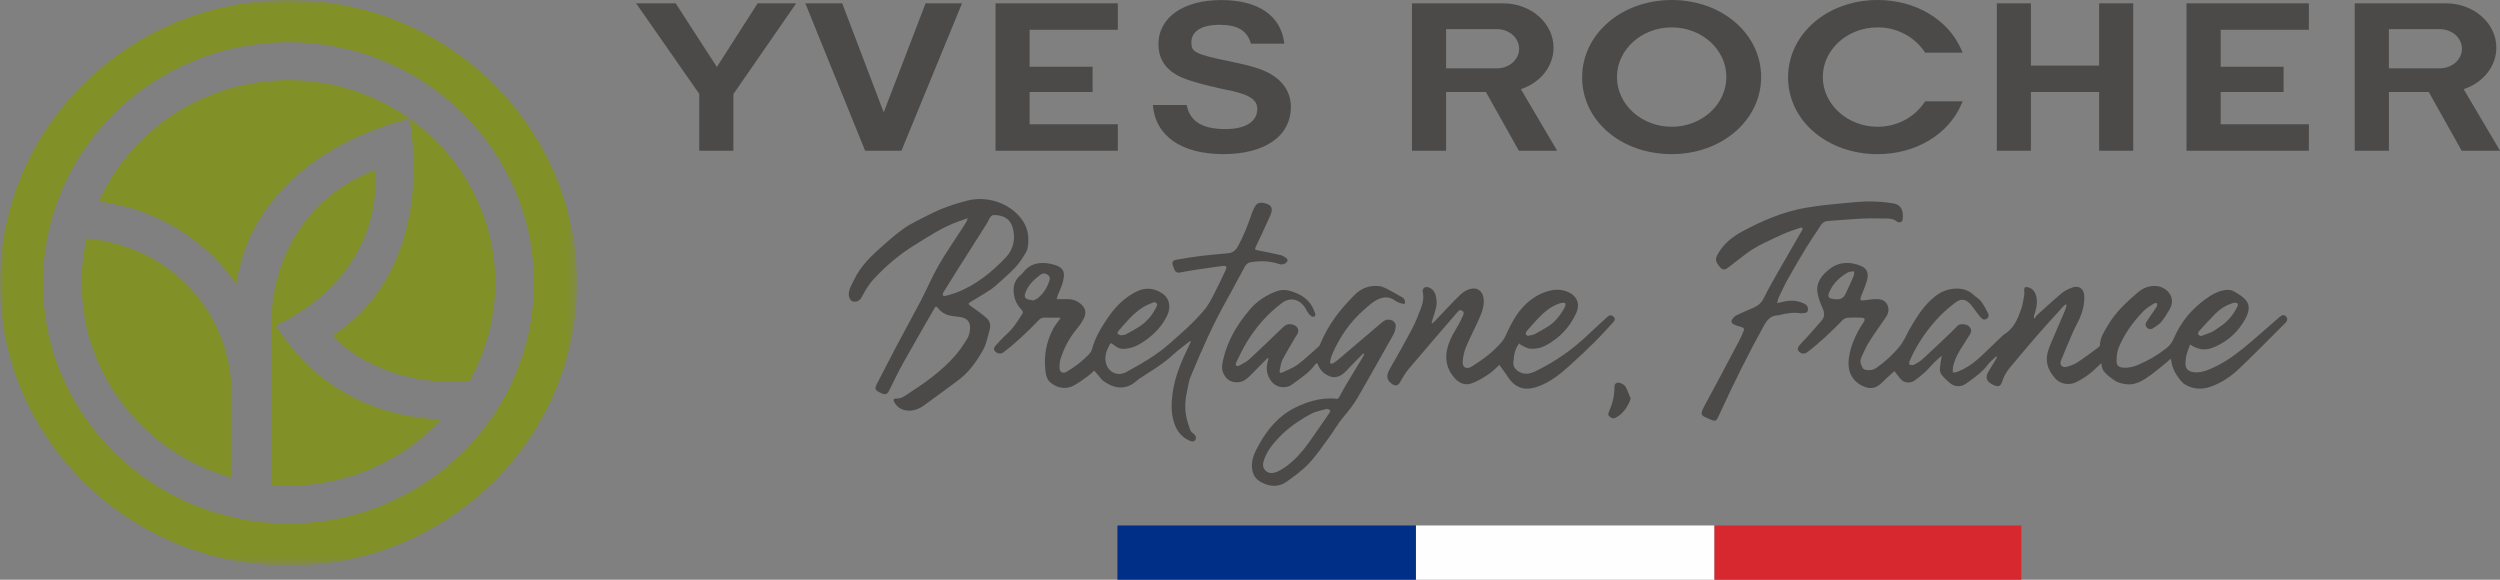
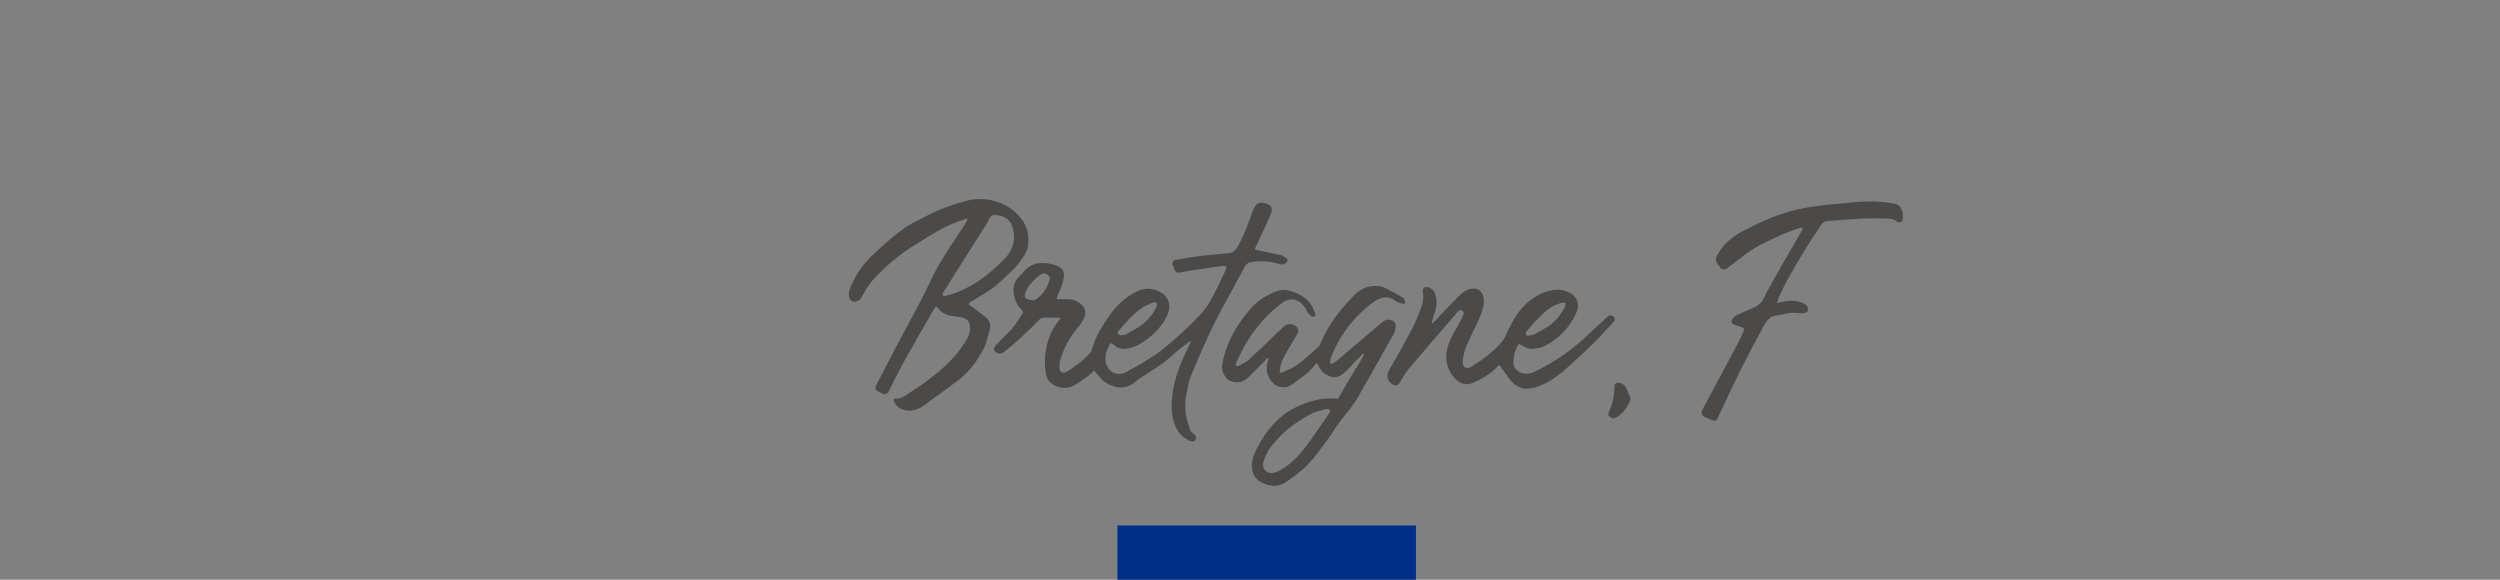
<svg xmlns="http://www.w3.org/2000/svg" width="276" height="64" viewBox="0 0 276 64" fill="none">
  <rect x="0" y="0" width="276" height="64" fill="#808080" stroke="none" />
  <path fill-rule="evenodd" clip-rule="evenodd" d="M123.363 64H156.321V58.011H123.363V64Z" fill="#002F87" />
-   <path fill-rule="evenodd" clip-rule="evenodd" d="M156.323 64H189.281V58.011H156.323V64Z" fill="#FEFEFE" />
-   <path fill-rule="evenodd" clip-rule="evenodd" d="M189.278 64H223.157V58.011H189.278V64Z" fill="#D7282F" />
-   <path fill-rule="evenodd" clip-rule="evenodd" d="M171.909 16.636L171.385 16.641H167.682L164.044 10.156H159.649V16.641H155.881V0.37H165.958C169.031 0.37 171.51 2.563 171.51 5.265C171.51 7.368 170.011 9.153 167.905 9.846L171.909 16.636ZM165.247 7.547C166.615 7.547 167.712 6.582 167.712 5.385C167.712 4.181 166.62 3.216 165.261 3.216H159.649V7.547H165.247ZM140.31 8.184C139.32 7.621 138.195 7.276 135.815 6.782C131.764 5.969 131.528 5.683 131.528 4.674C131.528 3.506 132.568 2.739 134.642 2.739C136.624 2.739 137.691 3.37 138.098 4.818H141.787C141.445 1.716 138.89 0.006 134.827 0.006C130.676 0.006 127.891 1.891 127.891 4.904C127.891 6.333 128.55 7.491 129.826 8.225C130.627 8.739 132.432 9.264 134.862 9.8L135.234 9.881L135.934 10.015C136.523 10.151 137.115 10.33 137.476 10.471C138.475 10.906 138.801 11.341 138.801 12.057C138.801 13.364 137.585 14.251 135.285 14.251C132.717 14.251 131.344 13.381 131.01 11.589H127.275C127.551 15.027 130.461 17.015 135.047 17.015C139.585 17.015 142.509 15.078 142.509 11.802C142.509 10.282 141.76 9.061 140.31 8.184ZM184.559 0C190.1 0 194.429 3.737 194.429 8.495C194.429 13.281 190.075 17.015 184.559 17.015C178.969 17.015 174.667 13.326 174.667 8.54C174.667 3.761 179.029 0 184.559 0ZM184.561 13.995C187.876 13.995 190.59 11.536 190.59 8.495C190.59 5.486 187.903 3.023 184.561 3.023C181.225 3.023 178.513 5.486 178.513 8.495C178.513 11.536 181.225 13.995 184.561 13.995ZM276.002 16.636L275.479 16.641H271.77L268.135 10.156H263.738V16.641H259.964V0.37H270.049C273.119 0.37 275.595 2.563 275.595 5.266C275.595 7.368 274.094 9.153 271.99 9.846L276.002 16.636ZM269.33 7.547C270.698 7.547 271.8 6.582 271.8 5.385C271.8 4.181 270.709 3.216 269.344 3.216H263.735V7.547H269.33ZM97.56 12.404L92.98 0.369H88.908L95.51 16.64H99.52L106.206 0.369H102.185L97.56 12.404ZM207.287 3.022C209.477 3.022 211.399 4.083 212.539 5.816H216.679L216.508 5.44C215.113 2.224 211.554 0 207.287 0C201.74 0 197.402 3.761 197.402 8.539C197.402 13.328 201.74 17.017 207.287 17.017C211.554 17.017 215.113 14.79 216.508 11.569L216.679 11.189H212.539C211.399 12.926 209.477 13.994 207.287 13.994C203.95 13.994 201.236 11.507 201.236 8.494C201.236 5.488 203.95 3.022 207.287 3.022ZM241.389 16.64H254.9V13.718H245.163V10.155H252.109V7.37H245.163V3.291H254.9V0.369H241.389V16.64ZM231.743 7.245H224.213V0.368H220.45V16.639H224.213V10.158H231.743V16.639H235.508V0.368H231.743V7.245ZM109.909 16.64H123.409V13.718H113.669V10.155H120.624V7.37H113.669V3.291H123.409V0.369H109.909V16.64ZM83.642 0.368H87.898L80.965 10.389V16.639H77.197V10.367L70.229 0.368H74.594L79.144 7.397L83.642 0.368Z" fill="#4B4A49" />
-   <path fill-rule="evenodd" clip-rule="evenodd" d="M202.732 33.039C203.149 33.082 203.529 32.905 203.741 32.454C204.041 31.818 204.339 31.181 204.615 30.535C204.691 30.357 204.685 30.146 204.717 29.951C204.485 29.986 204.215 29.961 204.026 30.068C203.175 30.548 202.471 31.186 202.042 32.064C201.681 32.802 201.804 32.988 202.732 33.039ZM242.972 37.107C243.382 36.954 243.808 36.824 244.206 36.637C244.489 36.504 244.732 36.289 245.001 36.122C245.916 35.553 246.559 34.759 247.017 33.816C247.141 33.56 247.001 33.394 246.705 33.417C246.611 33.424 246.517 33.451 246.428 33.481C245.731 33.714 245.116 34.085 244.609 34.599C243.969 35.247 243.355 35.92 242.742 36.594C242.674 36.669 242.658 36.826 242.684 36.931C242.7 36.995 242.84 37.031 242.972 37.107ZM224.622 35.181C224.727 35.023 224.786 34.88 224.89 34.785C225.794 33.968 226.688 33.141 227.623 32.36C227.945 32.091 228.358 31.902 228.759 31.751C229.496 31.473 230.053 31.857 230.1 32.628C230.156 33.515 229.936 34.352 229.588 35.158C229.371 35.662 229.087 36.139 228.867 36.642C228.407 37.693 227.959 38.749 227.527 39.812C227.341 40.268 227.658 40.628 228.148 40.498C228.563 40.388 228.988 40.237 229.342 40.007C230.128 39.496 230.877 38.929 231.631 38.374C231.731 38.3 231.835 38.16 231.838 38.048C231.867 37.22 232.329 36.568 232.727 35.887C233.545 34.488 234.728 33.398 235.943 32.341C236.502 31.855 237.15 31.543 237.939 31.569C239.185 31.61 240.326 32.816 239.509 34.182C239.231 34.645 238.957 35.12 238.609 35.531C238.361 35.825 238.002 36.039 237.67 36.253C237.461 36.388 237.219 36.374 237.03 36.176C236.837 35.974 236.823 35.751 236.974 35.523C237.221 35.15 237.474 34.78 237.725 34.408C237.859 34.209 238.01 34.019 238.12 33.809C238.169 33.717 238.135 33.584 238.139 33.469C238.031 33.474 237.896 33.441 237.819 33.492C237.427 33.752 236.997 33.986 236.676 34.317C235.492 35.535 234.491 36.887 233.874 38.461C233.702 38.9 233.674 39.408 233.67 39.885C233.667 40.37 233.925 40.555 234.434 40.591C235.002 40.632 235.531 40.497 236.046 40.28C237.186 39.799 238.236 39.178 239.201 38.417C239.567 38.129 239.815 37.772 239.993 37.352C240.746 35.58 241.927 34.142 243.52 32.998C244.113 32.571 244.711 32.212 245.434 32.059C245.855 31.969 246.286 31.96 246.646 32.178C247.119 32.464 247.636 32.755 247.968 33.17C248.446 33.769 248.26 34.488 247.932 35.112C247.21 36.488 246.125 37.548 244.69 38.212C243.797 38.625 243.008 38.826 241.778 38.039C241.638 38.443 241.485 38.821 241.38 39.212C241.311 39.469 241.313 39.744 241.282 40.01C241.214 40.626 241.521 40.998 242.169 41.089C242.738 41.168 243.27 41.032 243.788 40.828C245.204 40.267 246.45 39.429 247.61 38.486C248.988 37.365 250.306 36.175 251.646 35.01C251.938 34.756 252.154 34.72 252.37 34.922C252.565 35.105 252.563 35.389 252.337 35.615C250.652 37.297 248.988 38.999 247.265 40.645C246.354 41.516 245.31 42.244 244.087 42.679C243.102 43.03 242.145 42.99 241.234 42.455C241.109 42.382 240.988 42.289 240.893 42.182C240.287 41.497 239.825 40.741 239.704 39.824C239.697 39.765 239.674 39.709 239.643 39.595C239.46 39.763 239.319 39.911 239.16 40.037C238.393 40.641 237.659 41.295 236.838 41.819C236.246 42.197 235.566 42.498 234.798 42.425C234.215 42.37 233.696 42.216 233.219 41.842C232.641 41.39 232.004 41.015 231.993 40.095C231.839 40.234 231.77 40.291 231.708 40.353C230.951 41.116 230.113 41.772 229.12 42.232C228.423 42.554 227.459 42.387 226.947 41.83C226.401 41.238 226.005 40.568 225.973 39.757C225.945 39.041 226.209 38.382 226.492 37.732C226.998 36.574 227.497 35.413 227.988 34.25C228.07 34.057 228.099 33.843 228.152 33.638C228.127 33.623 228.102 33.608 228.077 33.593C227.984 33.665 227.877 33.725 227.8 33.811C226.788 34.928 225.768 36.038 224.778 37.173C223.821 38.27 222.9 39.395 221.96 40.504C221.557 40.98 221.241 41.498 221.052 42.091C220.869 42.664 220.627 42.756 220.075 42.5C220.008 42.468 219.941 42.437 219.876 42.401C219.319 42.097 219.173 41.642 219.484 41.099C219.747 40.639 220.035 40.192 220.309 39.738C220.371 39.635 220.419 39.525 220.474 39.418C220.445 39.394 220.416 39.37 220.387 39.346C220.079 39.642 219.726 39.906 219.475 40.242C218.925 40.976 218.209 41.521 217.471 42.05C217.351 42.136 217.229 42.219 217.112 42.309C216.533 42.759 215.804 42.752 215.238 42.262C214.937 42.002 214.641 41.728 214.392 41.423C214.257 41.258 214.156 41.012 214.162 40.806C214.176 40.365 214.269 39.928 214.331 39.488C214.341 39.419 214.357 39.351 214.372 39.269C214.079 39.53 213.791 39.765 213.53 40.026C213.181 40.374 212.872 40.761 212.511 41.095C212.142 41.435 211.741 41.746 211.332 42.04C210.951 42.315 210.274 42.282 209.939 41.954C209.652 41.672 209.43 41.33 209.157 40.988C209.164 40.984 209.101 40.998 209.061 41.035C208.606 41.455 208.148 41.872 207.705 42.304C207.068 42.927 206.364 42.99 205.558 42.577C204.305 41.934 203.934 40.777 204.117 39.506C204.329 38.045 204.953 36.743 205.778 35.52C205.839 35.429 205.873 35.278 205.837 35.184C205.813 35.119 205.647 35.075 205.544 35.073C205.034 35.062 204.521 35.043 204.013 35.078C203.812 35.092 203.571 35.192 203.434 35.331C202.197 36.588 200.933 37.816 199.519 38.889C199.243 39.097 198.879 39.082 198.609 38.819C198.367 38.584 198.494 38.326 198.661 38.123C198.925 37.8 199.232 37.511 199.511 37.199C200.048 36.599 200.586 36.001 201.108 35.389C201.457 34.98 201.447 34.548 201.227 34.058C200.983 33.515 200.76 32.943 200.658 32.363C200.459 31.222 201.099 30.399 201.949 29.729C203.015 28.888 204.213 28.85 205.438 29.352C206.112 29.628 206.325 30.135 206.123 30.923C206.016 31.341 205.84 31.743 205.689 32.15C205.613 32.354 205.517 32.552 205.445 32.757C205.314 33.125 205.394 33.205 205.784 33.155C206.236 33.097 206.69 33.03 207.144 33.019C207.644 33.007 208.109 33.149 208.348 33.626C208.593 34.114 208.506 34.584 208.196 35.031C207.566 35.94 206.921 36.84 206.334 37.773C205.998 38.307 205.755 38.897 205.485 39.468C205.285 39.891 205.455 40.285 205.662 40.648C205.724 40.758 205.922 40.83 206.069 40.85C206.446 40.904 206.812 40.851 207.133 40.626C208.117 39.939 208.998 39.135 209.741 38.217C210.181 37.673 210.449 36.999 210.796 36.384C211.448 35.231 212.138 34.103 213.114 33.17C213.714 32.596 214.386 32.118 215.225 31.948C216.233 31.745 217.175 31.857 217.952 32.606C218.192 32.838 218.515 33.005 218.708 33.267C219.012 33.681 219.26 34.139 219.488 34.6C219.597 34.82 219.551 35.074 219.285 35.217C219.04 35.349 218.845 35.235 218.692 35.065C218.49 34.84 218.313 34.594 218.129 34.355C217.918 34.083 217.732 33.79 217.497 33.539C216.998 33.006 216.492 32.941 215.904 33.384C215.334 33.812 214.778 34.269 214.281 34.772C212.815 36.255 211.661 37.946 210.827 39.836C210.771 39.961 210.799 40.12 210.788 40.263C210.959 40.272 211.166 40.344 211.293 40.277C211.645 40.09 211.998 39.881 212.288 39.617C213.326 38.669 214.339 37.696 215.358 36.728C215.632 36.468 215.882 36.185 216.16 35.93C216.387 35.72 217.036 35.761 217.323 35.982C217.615 36.207 217.698 36.55 217.491 36.897C217.135 37.495 216.74 38.071 216.379 38.666C216.011 39.274 215.71 39.912 215.6 40.617C215.574 40.783 215.592 40.956 215.59 41.126C215.763 41.101 215.95 41.11 216.105 41.047C216.959 40.702 217.73 40.214 218.403 39.606C219.298 38.797 220.153 37.944 221.026 37.111C221.094 37.046 221.163 36.978 221.243 36.93C222.312 36.285 222.749 35.226 223.131 34.151C223.313 33.641 223.38 33.091 223.479 32.555C223.51 32.386 223.471 32.205 223.47 32.03C223.468 31.72 223.571 31.643 223.888 31.715C224.414 31.834 224.735 32.246 224.84 32.905C224.944 33.56 224.783 34.176 224.579 34.79C224.557 34.858 224.54 34.927 224.525 34.998C224.522 35.013 224.543 35.033 224.622 35.181Z" fill="#4B4A49" />
  <path fill-rule="evenodd" clip-rule="evenodd" d="M113.989 33.142C113.998 33.16 114.009 33.177 114.019 33.195C114.211 33.099 114.431 33.034 114.592 32.901C115.222 32.382 115.627 31.715 115.861 30.95C115.934 30.712 115.896 30.489 115.675 30.344C115.433 30.184 115.164 30.115 114.903 30.305C114.207 30.811 113.593 31.385 113.253 32.188C113 32.783 113.135 33.021 113.799 33.119C113.862 33.129 113.926 33.135 113.989 33.142ZM127.401 33.354C127.019 33.527 126.615 33.666 126.26 33.88C125.11 34.573 124.291 35.602 123.435 36.588C123.382 36.65 123.363 36.828 123.404 36.86C123.512 36.943 123.663 37.019 123.794 37.016C123.981 37.013 124.184 36.969 124.347 36.883C124.795 36.651 125.232 36.398 125.66 36.134C126.584 35.565 127.255 34.781 127.697 33.812C127.815 33.554 127.711 33.41 127.401 33.354ZM116.647 33.026C117.139 33.026 117.574 33.011 118.007 33.03C118.635 33.059 119.156 33.336 119.551 33.795C119.882 34.18 119.888 34.655 119.685 35.086C119.497 35.484 119.244 35.866 118.96 36.207C118.077 37.267 117.427 38.44 117.053 39.751C116.973 40.033 116.963 40.343 116.974 40.639C116.991 41.097 117.345 41.285 117.752 41.043C118.214 40.769 118.664 40.469 119.086 40.142C119.484 39.832 119.854 39.485 120.206 39.127C120.367 38.963 120.507 38.743 120.565 38.526C120.921 37.215 121.617 36.07 122.387 34.964C123.202 33.792 124.204 32.804 125.524 32.164C126.515 31.683 127.483 31.822 128.358 32.423C129.115 32.943 129.301 33.906 128.858 34.834C128.309 35.985 127.444 36.886 126.391 37.627C125.691 38.12 124.951 38.481 124.051 38.513C123.578 38.529 123.264 38.32 122.939 38.067C122.625 37.823 122.625 37.825 122.446 38.164C122.122 38.776 121.922 39.407 122.103 40.102C122.355 41.07 123.359 41.616 124.363 41.063C125.977 40.173 127.581 39.273 128.968 38.063C130.362 36.848 131.766 35.636 132.951 34.22C133.336 33.761 133.635 33.225 133.912 32.694C134.398 31.764 134.842 30.814 135.29 29.866C135.494 29.432 135.396 29.3 134.923 29.364C133.943 29.495 132.964 29.637 131.986 29.786C131.42 29.872 130.856 29.972 130.294 30.079C129.987 30.137 129.772 30.061 129.661 29.764C129.603 29.609 129.527 29.461 129.476 29.304C129.363 28.957 129.481 28.742 129.855 28.677C130.744 28.525 131.635 28.37 132.531 28.26C133.534 28.136 134.543 28.056 135.55 27.965C136.061 27.919 136.392 27.681 136.642 27.233C137.309 26.037 137.792 24.773 138.226 23.488C138.301 23.263 138.416 23.051 138.527 22.84C138.723 22.463 139.02 22.326 139.447 22.397C140.356 22.549 140.61 22.945 140.249 23.768C139.743 24.925 139.195 26.066 138.656 27.209C138.499 27.541 138.512 27.569 138.888 27.642C139.721 27.805 140.553 27.969 141.378 28.162C141.596 28.213 141.81 28.343 141.987 28.483C142.222 28.668 142.188 28.869 141.945 29.045C141.709 29.217 141.447 29.23 141.185 29.141C140.14 28.784 139.071 28.774 138 28.964C137.798 29 137.564 29.197 137.46 29.381C136.774 30.605 136.142 31.857 135.451 33.079C133.893 35.836 132.626 38.721 131.423 41.634C131.247 42.059 131.196 42.533 131.092 42.985C130.866 43.961 130.76 44.948 130.954 45.937C131.057 46.46 131.216 46.977 131.4 47.479C131.464 47.656 131.665 47.792 131.82 47.929C132.033 48.115 132.102 48.36 131.966 48.558C131.808 48.785 131.593 48.764 131.37 48.671C130.417 48.272 129.883 47.528 129.596 46.597C129.281 45.577 129.311 44.536 129.444 43.493C129.686 41.58 130.441 39.833 131.287 38.116C131.354 37.98 131.408 37.839 131.489 37.651C131.39 37.681 131.346 37.682 131.319 37.704C130.7 38.194 130.049 38.652 129.474 39.187C128.388 40.198 127.112 40.944 125.874 41.747C125.751 41.827 125.628 41.912 125.521 42.011C124.354 43.084 123.089 42.959 121.847 42.089C121.614 41.925 121.456 41.661 121.263 41.444C121.113 41.275 120.962 41.107 120.796 40.921C120.558 41.132 120.371 41.332 120.15 41.489C119.628 41.86 119.116 42.254 118.554 42.559C117.701 43.021 116.783 42.868 116.022 42.276C115.572 41.925 115.48 41.443 115.42 40.956C115.221 39.326 115.495 37.764 116.268 36.302C116.484 35.894 116.794 35.533 117.09 35.108C116.989 35.093 116.904 35.07 116.82 35.07C116.32 35.066 115.82 35.074 115.32 35.066C115.055 35.061 114.861 35.153 114.679 35.343C113.455 36.611 112.187 37.834 110.77 38.904C110.504 39.105 110.163 39.071 109.884 38.819C109.633 38.591 109.745 38.345 109.914 38.156C110.312 37.714 110.719 37.274 111.161 36.875C111.891 36.216 112.385 35.397 112.898 34.589C112.946 34.514 112.899 34.32 112.826 34.246C112.333 33.744 112.027 33.165 111.93 32.471C111.814 31.645 112.002 30.935 112.666 30.373C112.762 30.292 112.86 30.207 112.934 30.108C113.718 29.058 114.826 28.881 116.016 29.132C117.527 29.451 117.682 30.087 117.25 31.43C117.13 31.803 116.951 32.158 116.806 32.524C116.75 32.665 116.714 32.812 116.647 33.026Z" fill="#4B4A49" />
  <path fill-rule="evenodd" clip-rule="evenodd" d="M111.956 26.131C111.933 25.926 111.918 25.72 111.885 25.516C111.667 24.172 110.812 23.732 109.681 23.742C109.555 23.743 109.397 23.885 109.314 24.002C109.172 24.205 109.092 24.448 108.959 24.657C107.913 26.311 106.86 27.959 105.813 29.612C105.246 30.508 104.682 31.407 104.127 32.31C104.074 32.395 104.092 32.521 104.077 32.628C104.185 32.641 104.302 32.686 104.399 32.661C104.768 32.565 105.139 32.466 105.496 32.333C107.714 31.505 109.478 30.069 111.062 28.392C111.672 27.747 111.925 26.986 111.956 26.131ZM106.83 24.093C106.432 24.232 106.128 24.339 105.824 24.445C104.066 25.063 102.543 26.088 100.981 27.051C99.256 28.115 97.739 29.409 96.395 30.882C95.859 31.468 95.463 32.188 95.082 32.888C94.834 33.343 94.186 33.446 93.913 33.119C93.782 32.962 93.704 32.717 93.706 32.512C93.712 31.859 94.079 31.318 94.361 30.753C94.951 29.57 95.829 28.597 96.806 27.714C97.755 26.857 98.709 25.99 99.751 25.247C100.584 24.654 101.547 24.227 102.466 23.751C103.841 23.036 105.3 22.517 106.807 22.142C108.887 21.625 111.337 22.323 112.735 24.122C113.5 25.106 113.637 26.161 113.464 27.309C113.43 27.537 113.322 27.765 113.205 27.969C112.758 28.75 112.219 29.464 111.538 30.073C110.983 30.57 110.455 31.094 109.886 31.575C109.535 31.871 109.14 32.12 108.75 32.368C108.224 32.701 107.678 33.004 107.151 33.336C106.852 33.524 106.893 33.594 107.173 33.788C107.767 34.199 108.355 34.627 108.902 35.096C109.331 35.463 109.394 35.972 109.236 36.497C109.035 37.168 108.926 37.888 108.6 38.497C107.872 39.857 106.979 41.116 105.686 42.058C104.46 42.95 103.256 43.871 102.019 44.75C101.444 45.159 100.8 45.421 100.046 45.311C99.422 45.22 98.995 44.888 98.707 44.368C98.584 44.146 98.675 43.977 98.925 43.998C99.316 44.032 99.622 43.883 99.93 43.685C101.969 42.374 103.957 41 105.537 39.161C106.011 38.609 106.413 37.991 106.792 37.372C106.963 37.09 107.05 36.736 107.085 36.406C107.179 35.522 106.776 35.079 105.858 34.977C105.509 34.938 105.156 34.906 104.815 34.828C104.303 34.711 103.885 34.437 103.562 34.026C103.377 33.791 103.297 33.802 103.151 34.058C102.012 36.042 100.858 38.018 99.744 40.015C99.173 41.039 98.673 42.1 98.144 43.147C97.958 43.517 97.722 43.605 97.342 43.43C96.515 43.051 96.5 42.955 96.929 42.148C97.607 40.874 98.246 39.581 98.921 38.305C99.84 36.57 100.794 34.851 101.703 33.111C102.366 31.842 102.917 30.514 103.632 29.276C104.453 27.854 105.401 26.503 106.293 25.12C106.439 24.892 106.581 24.661 106.716 24.427C106.758 24.356 106.772 24.269 106.83 24.093Z" fill="#4B4A49" />
  <path fill-rule="evenodd" clip-rule="evenodd" d="M146.557 45.175C146.546 45.159 146.534 45.143 146.522 45.127C145.929 45.308 145.286 45.402 144.751 45.688C143.455 46.383 142.238 47.206 141.223 48.271C140.453 49.078 139.753 49.933 139.474 51.035C139.285 51.781 139.892 52.376 140.656 52.188C140.84 52.143 141.025 52.079 141.191 51.991C142.283 51.41 143.146 50.567 143.907 49.634C144.487 48.923 144.984 48.149 145.513 47.4C145.939 46.796 146.363 46.19 146.776 45.578C146.832 45.495 146.862 45.357 146.829 45.271C146.807 45.214 146.653 45.206 146.557 45.175ZM150.494 39.023C149.948 39.583 149.388 40.131 148.86 40.706C148.448 41.156 148.018 41.58 147.375 41.64C147.121 41.664 146.828 41.567 146.591 41.452C146.115 41.219 145.756 40.855 145.554 40.363C145.518 40.278 145.469 40.199 145.405 40.078C145.321 40.142 145.232 40.182 145.184 40.249C144.632 41.035 143.853 41.578 143.079 42.129C142.721 42.385 142.403 42.685 141.921 42.737C141.171 42.818 140.545 42.487 140.147 41.784C139.789 41.153 139.786 40.505 139.978 39.835C139.998 39.765 140.016 39.695 140.028 39.624C140.032 39.596 140.016 39.566 140 39.499C139.923 39.562 139.859 39.606 139.806 39.66C139.186 40.286 138.575 40.921 137.947 41.539C137.614 41.865 137.238 42.153 136.745 42.194C135.907 42.266 135.366 41.92 135.034 41.145C134.829 40.667 134.928 40.201 135.036 39.719C135.504 37.616 136.582 35.819 137.972 34.181C138.774 33.237 139.789 32.569 140.971 32.143C141.525 31.944 142.07 31.994 142.625 32.176C143.466 32.451 144.204 32.868 144.708 33.586C144.926 33.896 145.057 34.266 145.203 34.618C145.238 34.703 145.21 34.878 145.147 34.919C145.062 34.974 144.871 34.992 144.803 34.937C144.623 34.792 144.437 34.62 144.338 34.42C144.062 33.86 143.7 33.364 143.096 33.148C142.56 32.956 142.01 33.093 141.557 33.428C139.945 34.622 138.663 36.106 137.633 37.788C137.188 38.514 136.84 39.294 136.46 40.055C136.418 40.141 136.411 40.311 136.465 40.357C136.53 40.413 136.704 40.423 136.785 40.377C137.178 40.155 137.605 39.958 137.929 39.66C139.172 38.516 140.385 37.341 141.6 36.169C142.017 35.767 142.358 35.681 142.886 35.9C143.271 36.06 143.437 36.457 143.257 36.82C143.175 36.986 143.058 37.136 142.964 37.298C142.497 38.107 142.004 38.904 141.579 39.734C141.403 40.076 141.365 40.487 141.284 40.87C141.229 41.129 141.329 41.229 141.568 41.119C142.152 40.852 142.773 40.614 143.277 40.237C144.093 39.628 144.829 38.919 145.592 38.245C145.674 38.173 145.721 38.056 145.763 37.953C146.631 35.845 148.005 34.072 149.636 32.474C150.342 31.784 151.229 31.491 152.228 31.582C152.484 31.605 152.747 31.703 152.978 31.82C153.617 32.147 154.247 32.492 154.863 32.857C154.988 32.931 155.074 33.115 155.113 33.264C155.165 33.463 155.056 33.603 154.827 33.532C154.566 33.45 154.276 33.381 154.07 33.22C153.347 32.658 152.607 32.769 151.898 33.166C151.452 33.415 151.069 33.776 150.68 34.111C149.058 35.509 147.886 37.217 147.06 39.153C146.959 39.389 146.898 39.643 146.84 39.894C146.822 39.969 146.852 40.1 146.906 40.133C146.969 40.169 147.1 40.151 147.17 40.109C147.36 39.995 147.542 39.866 147.711 39.724C149.291 38.386 150.868 37.044 152.444 35.7C152.71 35.473 152.959 35.251 153.364 35.291C153.799 35.333 154.141 35.641 154.089 36.065C154.055 36.347 153.99 36.647 153.853 36.894C152.561 39.205 151.258 41.511 149.94 43.808C149.48 44.609 148.915 45.339 148.306 46.049C147.717 46.734 147.282 47.542 146.745 48.272C146.022 49.255 145.337 50.278 144.503 51.166C143.793 51.921 142.922 52.546 142.072 53.161C141.167 53.814 140.198 53.756 139.225 53.229C138.573 52.877 138.284 52.344 138.219 51.649C138.131 50.7 138.543 49.898 138.982 49.102C139.935 47.373 141.177 45.889 143.009 44.988C144.308 44.35 145.692 43.936 147.179 43.989C147.254 43.992 147.335 43.986 147.401 44.012C147.635 44.104 147.761 43.991 147.862 43.808C148.119 43.345 148.367 42.876 148.639 42.42C149.235 41.419 149.845 40.425 150.447 39.428C150.509 39.325 150.554 39.213 150.607 39.105C150.569 39.078 150.532 39.05 150.494 39.023Z" fill="#4B4A49" />
  <path fill-rule="evenodd" clip-rule="evenodd" d="M168.684 37.075C168.953 37.01 169.211 36.993 169.422 36.888C169.873 36.664 170.299 36.395 170.736 36.144C171.546 35.679 172.112 34.992 172.585 34.223C172.677 34.074 172.758 33.913 172.812 33.748C172.881 33.535 172.789 33.389 172.546 33.418C172.349 33.441 172.152 33.499 171.968 33.571C171.013 33.944 170.3 34.621 169.627 35.344C169.25 35.75 168.882 36.164 168.526 36.588C168.458 36.668 168.434 36.818 168.455 36.922C168.469 36.987 168.608 37.028 168.684 37.075ZM158.128 35.697C158.217 35.62 158.314 35.549 158.396 35.464C159.315 34.503 160.213 33.521 161.161 32.588C161.464 32.289 161.87 32.015 162.279 31.905C163.158 31.667 163.783 32.214 163.81 33.157C163.83 33.854 163.6 34.506 163.323 35.131C162.855 36.191 162.306 37.218 161.859 38.285C161.646 38.791 161.523 39.354 161.482 39.9C161.432 40.581 161.906 40.827 162.495 40.455C163.731 39.677 164.906 38.813 165.837 37.694C166.136 37.334 166.297 36.863 166.507 36.437C167.029 35.379 167.606 34.355 168.493 33.537C169.286 32.807 170.199 32.269 171.282 32.049C171.892 31.924 172.497 31.982 173.069 32.218C174.106 32.645 174.475 33.549 174.012 34.566C173.3 36.128 172.175 37.332 170.623 38.154C170.093 38.434 169.51 38.544 168.926 38.498C168.608 38.473 168.303 38.267 167.999 38.129C167.898 38.083 167.82 37.992 167.713 37.907C167.377 38.364 167.207 38.854 167.137 39.382C167.12 39.514 167.136 39.654 167.104 39.783C166.854 40.788 167.979 41.38 168.74 41.246C169.007 41.199 169.275 41.103 169.519 40.985C171.688 39.934 173.632 38.578 175.355 36.92C176.049 36.251 176.775 35.612 177.483 34.957C177.69 34.767 177.908 34.765 178.111 34.936C178.326 35.118 178.31 35.348 178.132 35.541C177.443 36.288 176.766 37.046 176.045 37.763C175.182 38.62 174.292 39.451 173.391 40.27C172.323 41.239 171.212 42.162 169.813 42.664C168.269 43.219 167.244 42.815 166.403 41.522C166.363 41.461 166.328 41.397 166.286 41.337C166.037 40.988 165.786 40.64 165.531 40.284C165.176 40.599 164.808 41.013 164.356 41.308C163.737 41.711 163.088 42.12 162.39 42.348C161.753 42.556 161.108 42.306 160.637 41.789C159.411 40.445 159.465 38.953 160.152 37.418C160.414 36.834 160.785 36.297 161.09 35.73C161.262 35.411 161.402 35.076 161.554 34.747C161.643 34.556 161.584 34.406 161.405 34.296C161.206 34.174 161.067 34.266 160.939 34.415C159.124 36.525 157.297 38.625 155.502 40.75C155.115 41.208 154.833 41.752 154.522 42.267C154.349 42.553 154.058 42.64 153.77 42.45C153.052 41.977 152.993 41.49 153.452 40.697C154.28 39.267 155.091 37.827 155.862 36.368C156.244 35.646 156.546 34.881 156.84 34.119C157.075 33.509 157.225 32.879 157.064 32.21C157.03 32.073 157.123 31.838 157.239 31.756C157.354 31.674 157.593 31.673 157.74 31.73C158.343 31.964 158.51 32.488 158.586 33.051C158.679 33.751 158.433 34.397 158.219 35.046C158.153 35.246 158.102 35.45 158.044 35.652C158.072 35.667 158.1 35.682 158.128 35.697Z" fill="#4B4A49" />
  <path fill-rule="evenodd" clip-rule="evenodd" d="M196.188 33.469C196.552 33.385 196.796 33.322 197.044 33.274C197.798 33.127 198.522 33.191 199.216 33.54C199.514 33.691 199.618 33.904 199.596 34.218C199.581 34.409 199.493 34.508 199.314 34.535C199.126 34.563 198.927 34.613 198.745 34.583C197.933 34.452 197.155 34.603 196.378 34.797C196.357 34.802 196.337 34.813 196.316 34.813C195.488 34.819 195.087 35.317 194.722 35.976C192.945 39.176 191.338 42.455 189.812 45.772C189.46 46.536 189.472 46.591 188.664 46.237C187.906 45.904 187.595 45.871 188.119 44.908C189.429 42.498 190.706 40.071 191.99 37.648C192.174 37.299 192.331 36.937 192.482 36.574C192.604 36.28 192.514 36.175 192.205 36.091C191.889 36.006 191.573 35.901 191.289 35.747C191.194 35.696 191.12 35.42 191.177 35.332C191.31 35.125 191.498 34.913 191.716 34.804C192.339 34.493 192.992 34.242 193.627 33.952C194.109 33.733 194.476 33.419 194.719 32.922C195.179 31.982 195.7 31.068 196.218 30.154C197.018 28.745 197.835 27.345 198.646 25.941C198.745 25.77 198.858 25.606 198.948 25.431C198.99 25.349 198.99 25.246 199.009 25.154C198.918 25.15 198.816 25.119 198.736 25.148C198.08 25.381 197.406 25.583 196.778 25.876C195.391 26.525 193.963 27.111 192.735 28.043C192.09 28.533 191.445 29.023 190.808 29.524C190.405 29.841 190.161 29.829 189.842 29.44C189.332 28.817 189.325 28.573 189.749 27.877C190.359 26.876 191.244 26.15 192.265 25.596C194.512 24.376 196.861 23.363 199.41 22.928C201.136 22.634 202.893 22.494 204.64 22.328C206.095 22.189 207.555 22.208 209.002 22.452C210.017 22.623 210.162 23.437 210.049 24.269C210.015 24.526 209.626 24.641 209.403 24.451C209.037 24.14 208.602 24.125 208.171 24.119C207.225 24.107 206.276 24.099 205.331 24.145C204.151 24.201 202.974 24.315 201.796 24.401C201.412 24.429 201.168 24.613 200.967 24.939C200.471 25.745 199.913 26.514 199.42 27.322C198.726 28.459 198.053 29.608 197.402 30.768C197.031 31.429 196.715 32.119 196.388 32.803C196.303 32.981 196.272 33.184 196.188 33.469Z" fill="#4B4A49" />
  <path fill-rule="evenodd" clip-rule="evenodd" d="M179.987 44.083C179.941 44.218 179.912 44.362 179.847 44.487C179.491 45.167 179.059 45.782 178.323 46.138C178.059 46.267 177.887 46.142 177.698 45.99C177.512 45.841 177.532 45.681 177.615 45.494C178.011 44.605 178.252 43.683 178.233 42.705C178.226 42.369 178.5 42.158 178.828 42.271C179.057 42.35 179.338 42.479 179.444 42.666C179.692 43.1 179.849 43.582 180.042 44.045C180.023 44.058 180.005 44.07 179.987 44.083Z" fill="#4B4A49" />
  <mask id="mask0_26_1039" style="mask-type:luminance" maskUnits="userSpaceOnUse" x="0" y="0" width="64" height="63">
-     <path fill-rule="evenodd" clip-rule="evenodd" d="M0 0H63.696V62.445H0V0Z" fill="white" />
-   </mask>
+     </mask>
  <g mask="url(#mask0_26_1039)">
    <path fill-rule="evenodd" clip-rule="evenodd" d="M30.455 35.938C37.391 32.625 41.916 26.521 41.435 18.779C34.031 21.5 29.962 28.405 29.962 35.673L29.957 53.529C30.569 53.584 31.206 53.607 31.854 53.607C38.525 53.607 44.529 50.79 48.708 46.316C40.895 46.004 34.489 42.361 30.455 35.938ZM31.852 8.848C22.5 8.848 14.449 14.372 10.906 22.251C17.236 23.016 22.686 26.459 26.094 31.368C27.525 21.482 35.886 15.497 45.19 13.095C45.104 13.029 45.04 12.971 44.963 12.922C41.251 10.359 36.72 8.848 31.852 8.848ZM9.661 26.336H9.563C9.206 27.907 9.016 29.55 9.016 31.232C9.016 41.45 16.006 50.068 25.567 52.739V43.579C25.567 34.256 18.582 27.168 9.661 26.336ZM31.852 -7.24792e-05C14.254 -7.24792e-05 0 13.987 0 31.232C0 48.472 14.254 62.446 31.852 62.446C49.441 62.446 63.696 48.472 63.696 31.232C63.696 13.987 49.441 -7.24792e-05 31.852 -7.24792e-05ZM31.852 57.791C16.88 57.791 4.748 45.899 4.748 31.232C4.748 16.548 16.88 4.66 31.852 4.66C46.815 4.66 58.942 16.548 58.942 31.232C58.942 45.899 46.815 57.791 31.852 57.791ZM45.216 13.113C46.729 22.304 44.586 31.841 36.73 37.067C39.731 40.344 45.656 42.657 51.815 42.088C53.624 38.871 54.68 35.177 54.68 31.232C54.68 23.761 50.936 17.167 45.216 13.113ZM45.194 13.1C45.194 13.1 45.214 13.1 45.222 13.119C45.222 13.1 45.222 13.1 45.214 13.088L45.194 13.1Z" fill="#829028" />
  </g>
</svg>